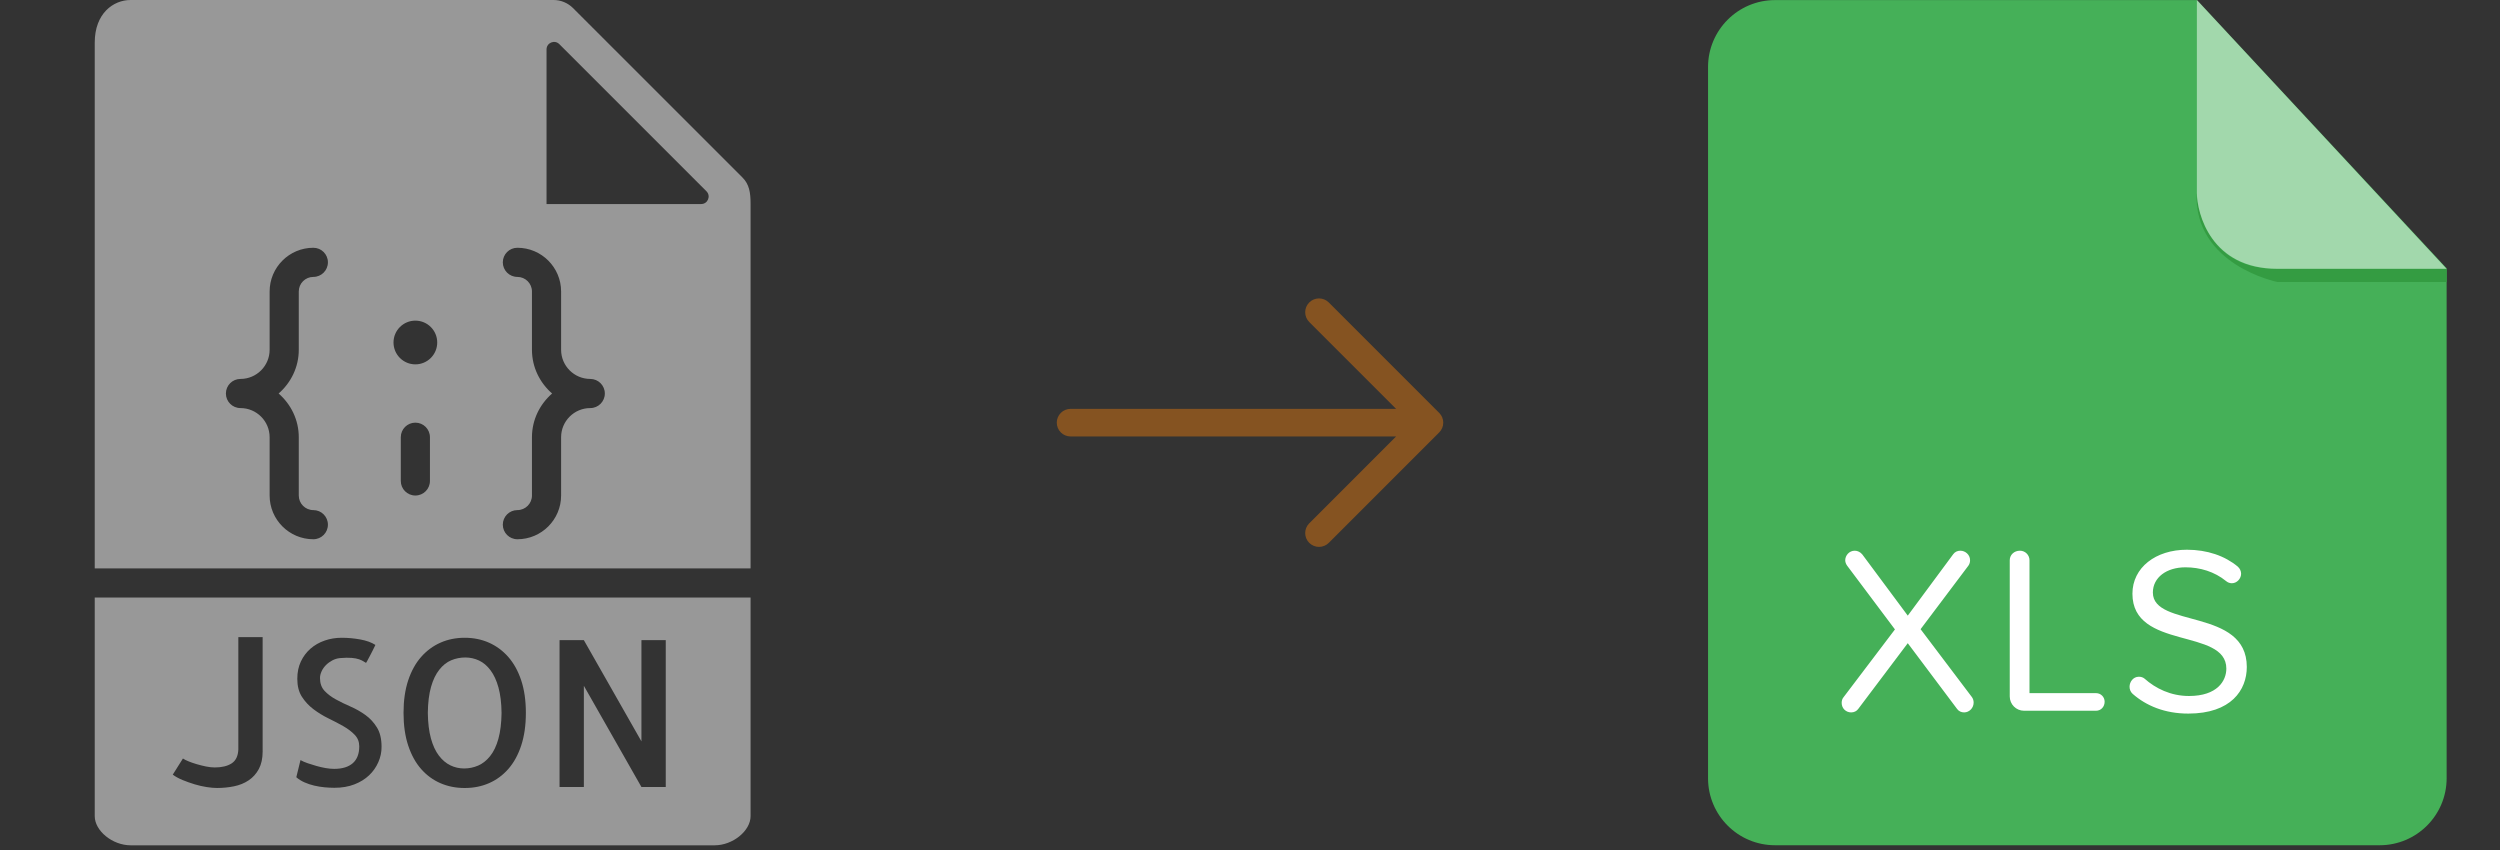
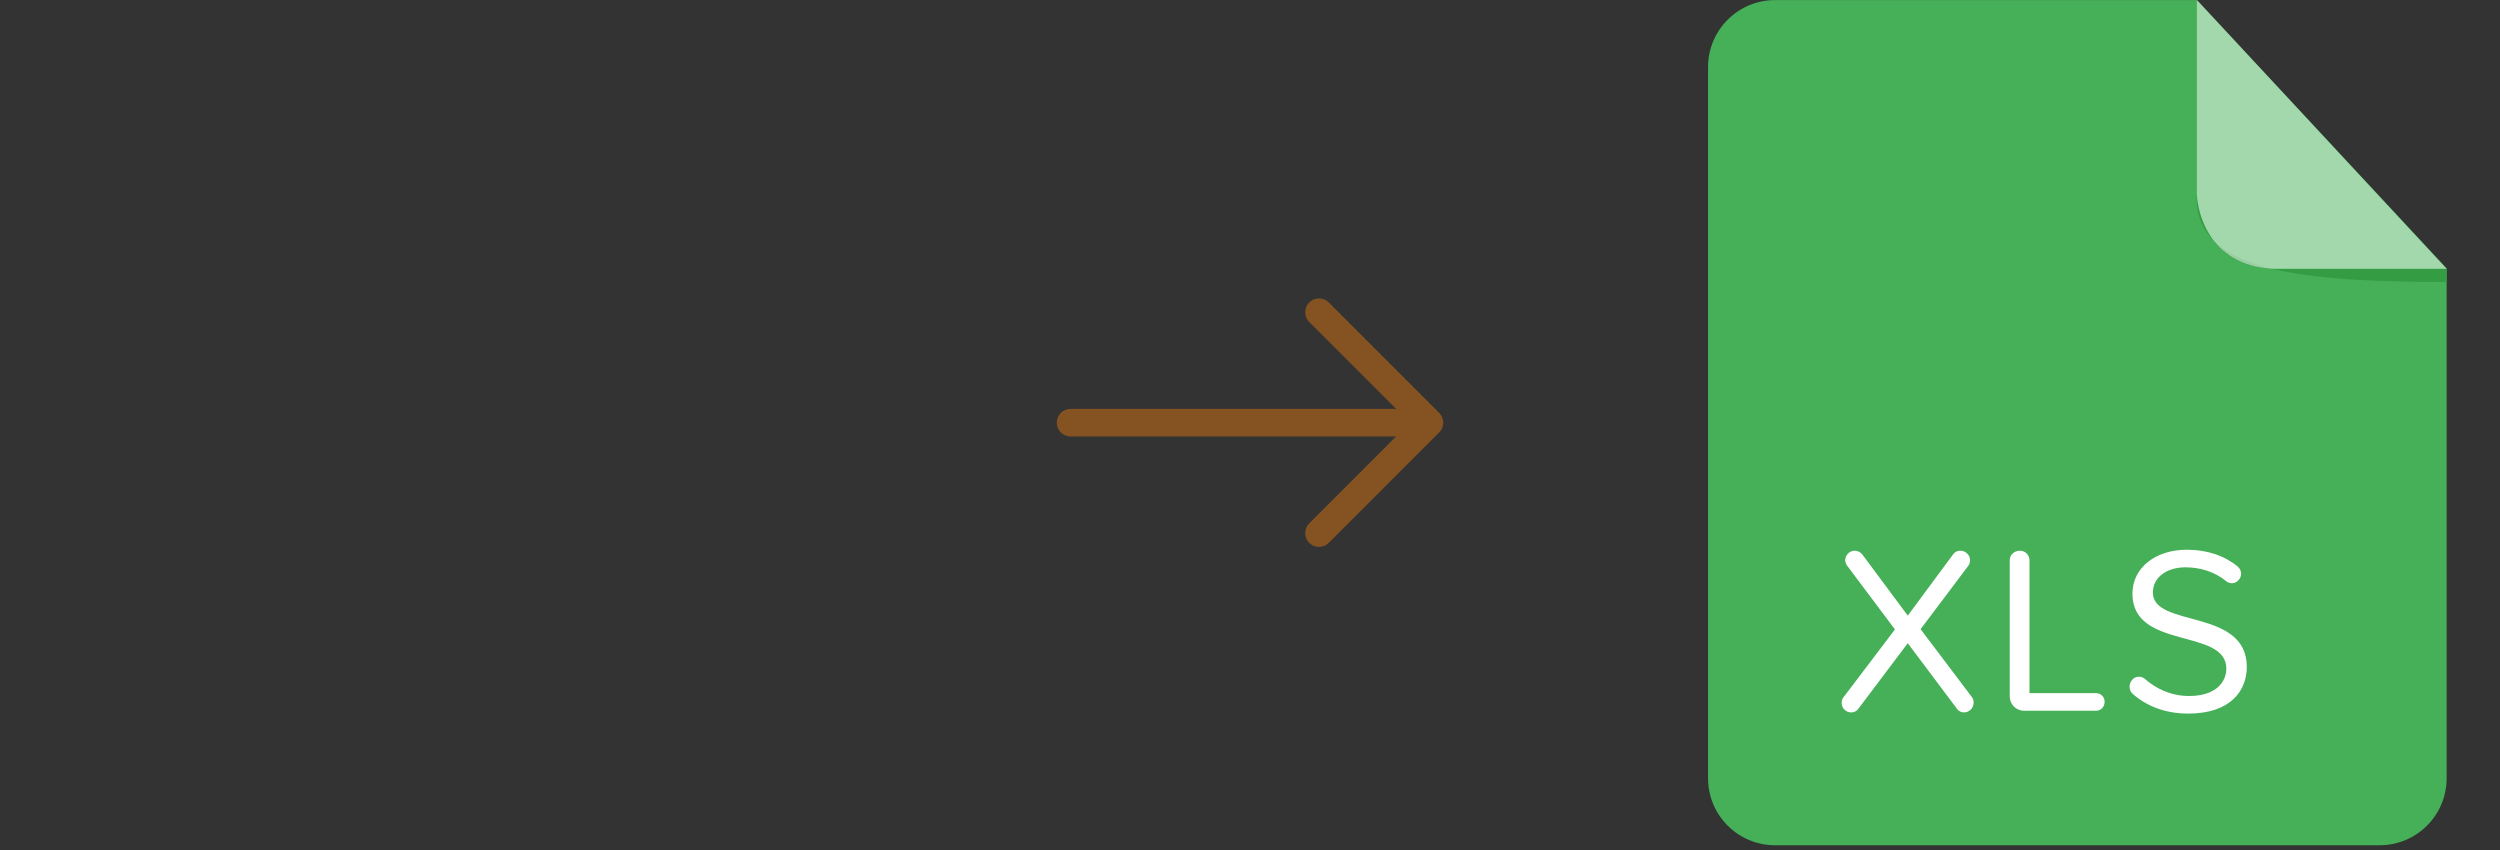
<svg xmlns="http://www.w3.org/2000/svg" width="300" height="102" viewBox="0 0 300 102" fill="none">
  <rect x="0" y="0" width="300" height="102" fill="#333333" stroke="none" />
  <g clip-path="url(#clip0_426_103)">
    <path d="M58.86 80.429C58.454 79.887 57.99 79.497 57.473 79.257C56.955 79.017 56.41 78.898 55.834 78.898C55.245 78.898 54.683 79.009 54.148 79.233C53.613 79.456 53.136 79.834 52.714 80.368C52.292 80.901 51.96 81.59 51.722 82.436C51.483 83.281 51.355 84.317 51.339 85.544C51.355 86.741 51.479 87.76 51.71 88.605C51.941 89.45 52.259 90.139 52.667 90.674C53.074 91.209 53.536 91.597 54.054 91.846C54.571 92.094 55.117 92.216 55.692 92.216C56.282 92.216 56.843 92.101 57.378 91.87C57.913 91.639 58.391 91.26 58.812 90.735C59.234 90.21 59.566 89.52 59.804 88.666C60.042 87.813 60.171 86.774 60.187 85.546C60.171 84.35 60.047 83.334 59.816 82.498C59.586 81.662 59.267 80.971 58.86 80.429Z" fill="#989898" />
    <path d="M90.069 68.208V24.446C90.069 23.107 89.908 22.115 89.107 21.312L68.755 0.962C68.145 0.352 67.298 0 66.433 0H15.675C13.601 0 11.368 1.602 11.368 5.117V68.208H90.069ZM51.593 57.714C51.593 58.68 50.811 59.463 49.844 59.463C48.877 59.463 48.095 58.68 48.095 57.714V52.467C48.095 51.502 48.877 50.718 49.844 50.718C50.811 50.718 51.593 51.502 51.593 52.467V57.714ZM65.584 5.931C65.584 5.13 66.551 4.729 67.118 5.296L84.773 22.951C85.34 23.518 84.939 24.485 84.138 24.485H65.584V5.931ZM63.835 41.974V34.978C63.835 34.015 63.052 33.229 62.086 33.229C61.119 33.229 60.337 32.446 60.337 31.48C60.337 30.515 61.119 29.732 62.086 29.732C64.979 29.732 67.333 32.086 67.333 34.978V41.974C67.333 43.903 68.902 45.472 70.831 45.472C71.798 45.472 72.58 46.255 72.58 47.221C72.58 48.186 71.798 48.97 70.831 48.97C68.902 48.97 67.333 50.538 67.333 52.467V59.463C67.333 62.356 64.979 64.71 62.086 64.71C61.119 64.71 60.337 63.926 60.337 62.961C60.337 61.995 61.119 61.212 62.086 61.212C63.052 61.212 63.835 60.427 63.835 59.463V52.467C63.835 50.369 64.783 48.504 66.252 47.221C64.783 45.937 63.835 44.073 63.835 41.974ZM49.844 38.476C51.292 38.476 52.467 39.651 52.467 41.099C52.467 42.548 51.292 43.723 49.844 43.723C48.396 43.723 47.221 42.548 47.221 41.099C47.221 39.651 48.396 38.476 49.844 38.476ZM28.857 45.472C30.786 45.472 32.355 43.903 32.355 41.974V34.978C32.355 32.086 34.709 29.732 37.602 29.732C38.569 29.732 39.35 30.515 39.35 31.48C39.35 32.446 38.569 33.229 37.602 33.229C36.636 33.229 35.853 34.015 35.853 34.978V41.974C35.853 44.073 34.905 45.937 33.436 47.221C34.905 48.504 35.853 50.369 35.853 52.467V59.463C35.853 60.427 36.636 61.212 37.602 61.212C38.569 61.212 39.35 61.995 39.35 62.961C39.35 63.926 38.569 64.71 37.602 64.71C34.709 64.71 32.355 62.356 32.355 59.463V52.467C32.355 50.538 30.786 48.97 28.857 48.97C27.89 48.97 27.108 48.186 27.108 47.221C27.108 46.255 27.89 45.472 28.857 45.472Z" fill="#989898" />
    <path d="M11.368 71.705V97.939C11.368 99.703 13.502 101.437 15.675 101.437H85.761C87.935 101.437 90.069 99.703 90.069 97.939V71.705H11.368ZM31.517 90.184C31.517 91.013 31.365 91.711 31.062 92.276C30.76 92.841 30.354 93.295 29.843 93.638C29.333 93.981 28.747 94.221 28.086 94.355C27.425 94.49 26.743 94.558 26.041 94.558C25.692 94.558 25.279 94.521 24.81 94.45C24.341 94.378 23.853 94.268 23.352 94.116C22.849 93.963 22.367 93.792 21.905 93.602C21.443 93.411 21.053 93.196 20.733 92.956L21.952 91.02C22.111 91.13 22.339 91.247 22.634 91.366C22.93 91.485 23.253 91.597 23.603 91.7C23.953 91.804 24.32 91.894 24.703 91.975C25.086 92.055 25.445 92.094 25.779 92.094C26.624 92.094 27.297 91.93 27.799 91.604C28.301 91.279 28.567 90.723 28.6 89.943V76.457H31.517V90.184ZM45.398 91.464C45.136 92.062 44.765 92.589 44.286 93.042C43.807 93.495 43.219 93.859 42.516 94.13C41.813 94.401 41.019 94.535 40.125 94.535C39.742 94.535 39.349 94.514 38.941 94.476C38.534 94.438 38.125 94.368 37.71 94.273C37.296 94.177 36.9 94.046 36.526 93.878C36.152 93.71 35.83 93.507 35.557 93.267L36.059 91.211C36.283 91.338 36.565 91.463 36.907 91.582C37.25 91.7 37.603 91.812 37.971 91.915C38.338 92.019 38.703 92.103 39.071 92.167C39.438 92.232 39.779 92.264 40.099 92.264C41.072 92.264 41.816 92.036 42.334 91.582C42.852 91.127 43.111 90.453 43.111 89.561C43.111 89.019 42.929 88.558 42.562 88.175C42.194 87.792 41.736 87.445 41.187 87.134C40.638 86.823 40.043 86.513 39.405 86.202C38.766 85.891 38.17 85.523 37.612 85.102C37.054 84.68 36.593 84.182 36.225 83.608C35.858 83.034 35.676 82.317 35.676 81.457C35.676 80.677 35.819 79.983 36.106 79.378C36.393 78.772 36.78 78.257 37.266 77.835C37.752 77.413 38.319 77.09 38.964 76.866C39.609 76.642 40.291 76.532 41.008 76.532C41.741 76.532 42.483 76.6 43.231 76.735C43.98 76.87 44.585 77.09 45.048 77.392C44.952 77.599 44.842 77.826 44.715 78.075C44.587 78.323 44.466 78.552 44.356 78.767C44.246 78.982 44.15 79.162 44.069 79.306C43.989 79.449 43.941 79.53 43.926 79.546C43.83 79.498 43.723 79.435 43.602 79.355C43.481 79.274 43.312 79.196 43.088 79.115C42.864 79.035 42.57 78.981 42.203 78.947C41.836 78.914 41.365 78.923 40.792 78.972C40.472 79.005 40.171 79.094 39.882 79.246C39.594 79.399 39.34 79.584 39.116 79.808C38.892 80.032 38.717 80.282 38.59 80.562C38.462 80.841 38.399 81.109 38.399 81.363C38.399 81.999 38.581 82.513 38.948 82.905C39.316 83.297 39.77 83.638 40.311 83.933C40.851 84.229 41.442 84.516 42.081 84.794C42.719 85.072 43.312 85.413 43.863 85.81C44.414 86.207 44.87 86.707 45.237 87.304C45.605 87.9 45.787 88.669 45.787 89.611C45.794 90.249 45.661 90.866 45.398 91.464ZM62.543 89.467C62.169 90.599 61.649 91.54 60.988 92.288C60.327 93.037 59.554 93.603 58.669 93.986C57.784 94.369 56.815 94.56 55.764 94.56C54.713 94.56 53.744 94.369 52.859 93.986C51.974 93.603 51.201 93.038 50.54 92.288C49.879 91.538 49.36 90.599 48.985 89.467C48.611 88.335 48.424 87.027 48.424 85.546C48.424 84.065 48.611 82.76 48.985 81.637C49.36 80.514 49.879 79.577 50.54 78.828C51.201 78.08 51.974 77.51 52.859 77.118C53.744 76.726 54.713 76.532 55.764 76.532C56.815 76.532 57.784 76.726 58.669 77.118C59.554 77.51 60.327 78.078 60.988 78.828C61.649 79.579 62.169 80.514 62.543 81.637C62.917 82.76 63.104 84.065 63.104 85.546C63.104 87.027 62.917 88.335 62.543 89.467ZM79.89 94.441H76.973L70.063 82.295V94.441H67.146V76.819H70.063L76.973 88.965V76.819H79.89V94.441Z" fill="#989898" />
  </g>
  <g clip-path="url(#clip1_426_103)">
    <path fill-rule="evenodd" clip-rule="evenodd" d="M213.005 0.01C208.564 0.01 204.965 3.612 204.965 8.052V93.387C204.965 97.83 208.564 101.429 213.005 101.429H285.555C289.994 101.429 293.597 97.83 293.597 93.387V32.2L263.638 0.01H213.005Z" fill="#45B058" />
    <path d="M235.697 85.489C235.354 85.489 235.039 85.346 234.841 85.061L228.932 77.183L222.997 85.061C222.797 85.346 222.483 85.489 222.141 85.489C221.513 85.489 221 85.004 221 84.347C221 84.119 221.055 83.862 221.228 83.663L227.393 75.53L221.657 67.881C221.515 67.682 221.427 67.454 221.427 67.225C221.427 66.683 221.884 66.084 222.57 66.084C222.913 66.084 223.255 66.255 223.483 66.541L228.932 73.876L234.381 66.512C234.583 66.227 234.895 66.084 235.239 66.084C235.838 66.084 236.408 66.569 236.408 67.225C236.408 67.454 236.351 67.682 236.207 67.881L230.471 75.502L236.638 83.663C236.781 83.862 236.836 84.091 236.836 84.319C236.836 84.947 236.323 85.489 235.697 85.489ZM251.529 85.289H242.883C241.94 85.289 241.17 84.519 241.17 83.577V67.225C241.17 66.598 241.683 66.084 242.396 66.084C243.024 66.084 243.539 66.598 243.539 67.225V83.178H251.529C252.098 83.178 252.556 83.634 252.556 84.205C252.556 84.832 252.098 85.289 251.529 85.289ZM262.595 85.631C259.771 85.631 257.542 84.69 255.918 83.262C255.661 83.034 255.547 82.72 255.547 82.406C255.547 81.835 255.975 81.208 256.659 81.208C256.888 81.208 257.144 81.265 257.346 81.436C258.658 82.606 260.484 83.519 262.682 83.519C266.079 83.519 267.161 81.693 267.161 80.236C267.161 75.328 255.891 78.039 255.891 71.246C255.891 68.108 258.687 65.967 262.425 65.967C264.879 65.967 266.992 66.709 268.532 67.992C268.789 68.221 268.933 68.534 268.933 68.848C268.933 69.419 268.447 69.989 267.819 69.989C267.589 69.989 267.332 69.904 267.134 69.733C265.735 68.591 263.996 68.078 262.254 68.078C259.972 68.078 258.344 69.305 258.344 71.104C258.344 75.385 269.616 72.93 269.616 80.036C269.616 82.807 267.733 85.631 262.595 85.631Z" fill="white" />
-     <path fill-rule="evenodd" clip-rule="evenodd" d="M293.586 32.256V33.841H273.297C273.297 33.841 263.292 31.844 263.586 23.211C263.586 23.211 263.914 32.256 273.099 32.256H293.586Z" fill="#349C42" />
+     <path fill-rule="evenodd" clip-rule="evenodd" d="M293.586 32.256V33.841C273.297 33.841 263.292 31.844 263.586 23.211C263.586 23.211 263.914 32.256 273.099 32.256H293.586Z" fill="#349C42" />
    <path opacity="0.5" fill-rule="evenodd" clip-rule="evenodd" d="M263.624 0V23.078C263.624 25.703 265.374 32.257 273.298 32.257H293.587L263.624 0Z" fill="white" />
  </g>
  <path fill-rule="evenodd" clip-rule="evenodd" d="M126.812 50.719C126.812 50.28 126.987 49.859 127.297 49.548C127.608 49.237 128.029 49.063 128.468 49.063H167.533L157.109 38.642C156.798 38.331 156.623 37.909 156.623 37.469C156.623 37.029 156.798 36.607 157.109 36.296C157.42 35.985 157.841 35.81 158.281 35.81C158.721 35.81 159.143 35.985 159.454 36.296L172.704 49.547C172.858 49.7 172.981 49.883 173.064 50.084C173.148 50.286 173.191 50.501 173.191 50.719C173.191 50.937 173.148 51.153 173.064 51.354C172.981 51.555 172.858 51.738 172.704 51.892L159.454 65.142C159.143 65.453 158.721 65.628 158.281 65.628C157.841 65.628 157.42 65.453 157.109 65.142C156.798 64.831 156.623 64.409 156.623 63.969C156.623 63.529 156.798 63.108 157.109 62.797L167.533 52.375H128.468C128.029 52.375 127.608 52.201 127.297 51.89C126.987 51.58 126.812 51.158 126.812 50.719Z" fill="#855321" />
  <defs>
    <clipPath id="clip0_426_103">
-       <rect width="101.437" height="101.437" fill="white" />
-     </clipPath>
+       </clipPath>
    <clipPath id="clip1_426_103">
      <rect width="101.437" height="101.437" fill="white" transform="translate(198.563)" />
    </clipPath>
  </defs>
</svg>